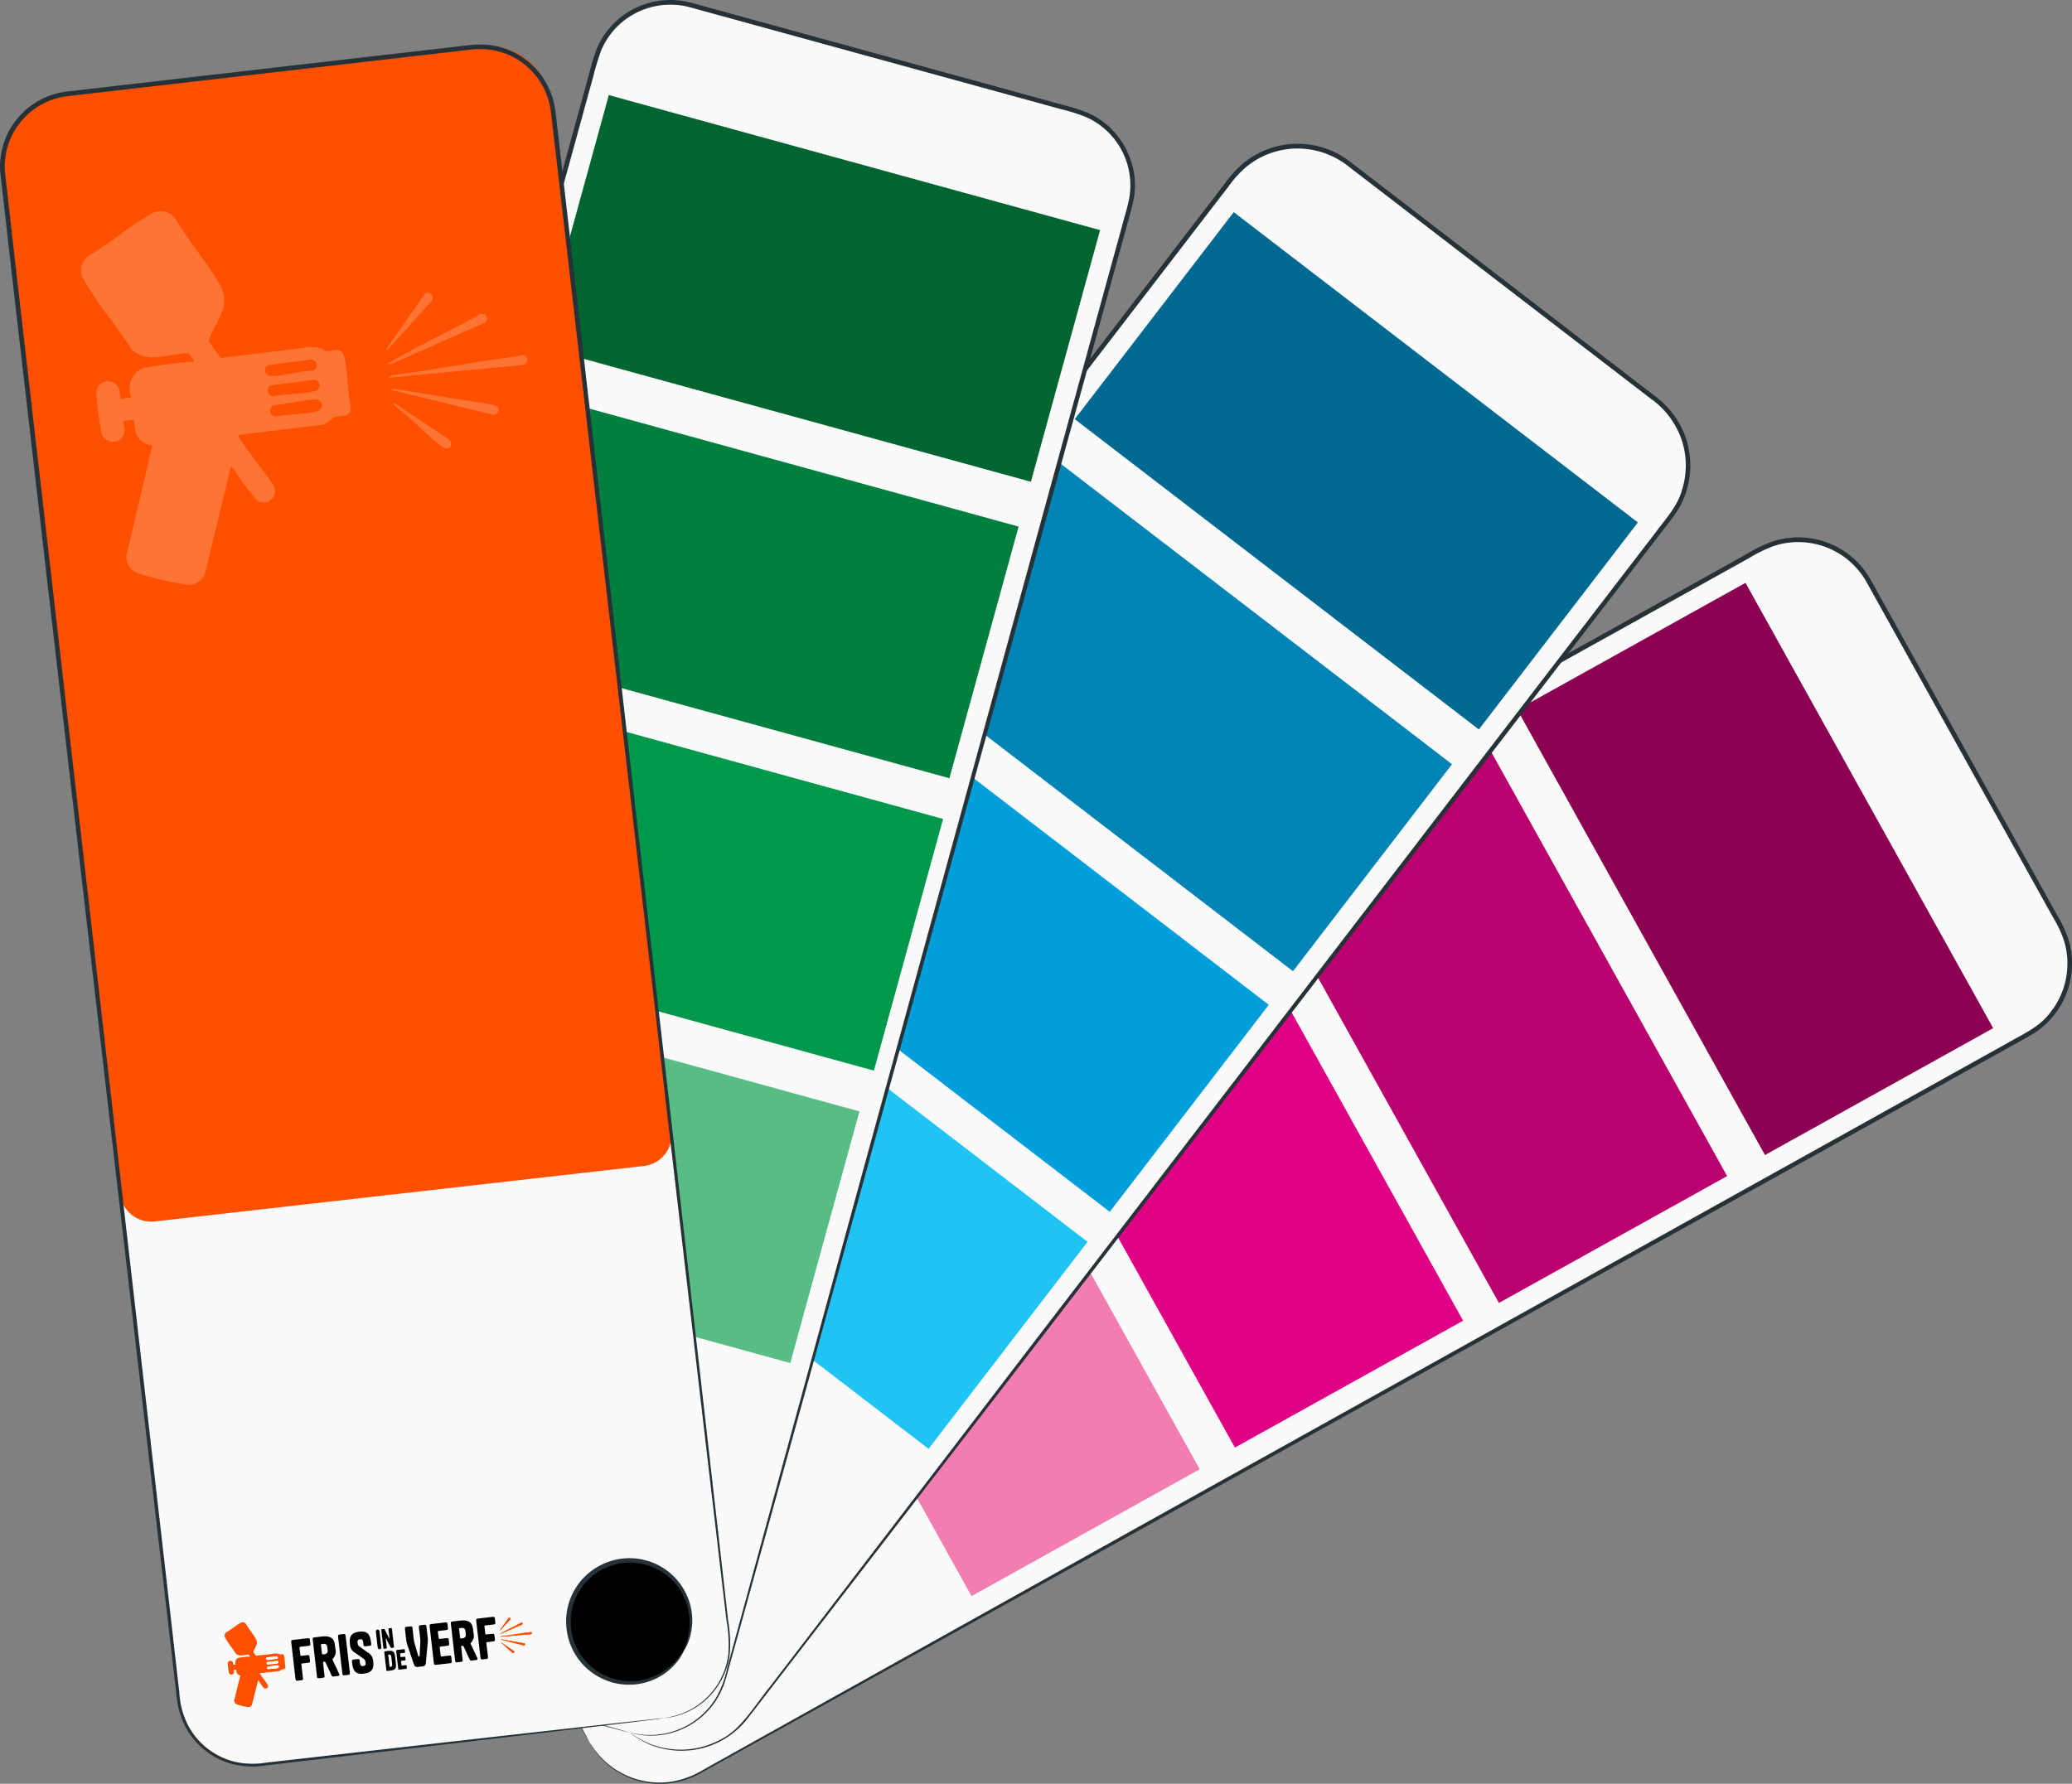
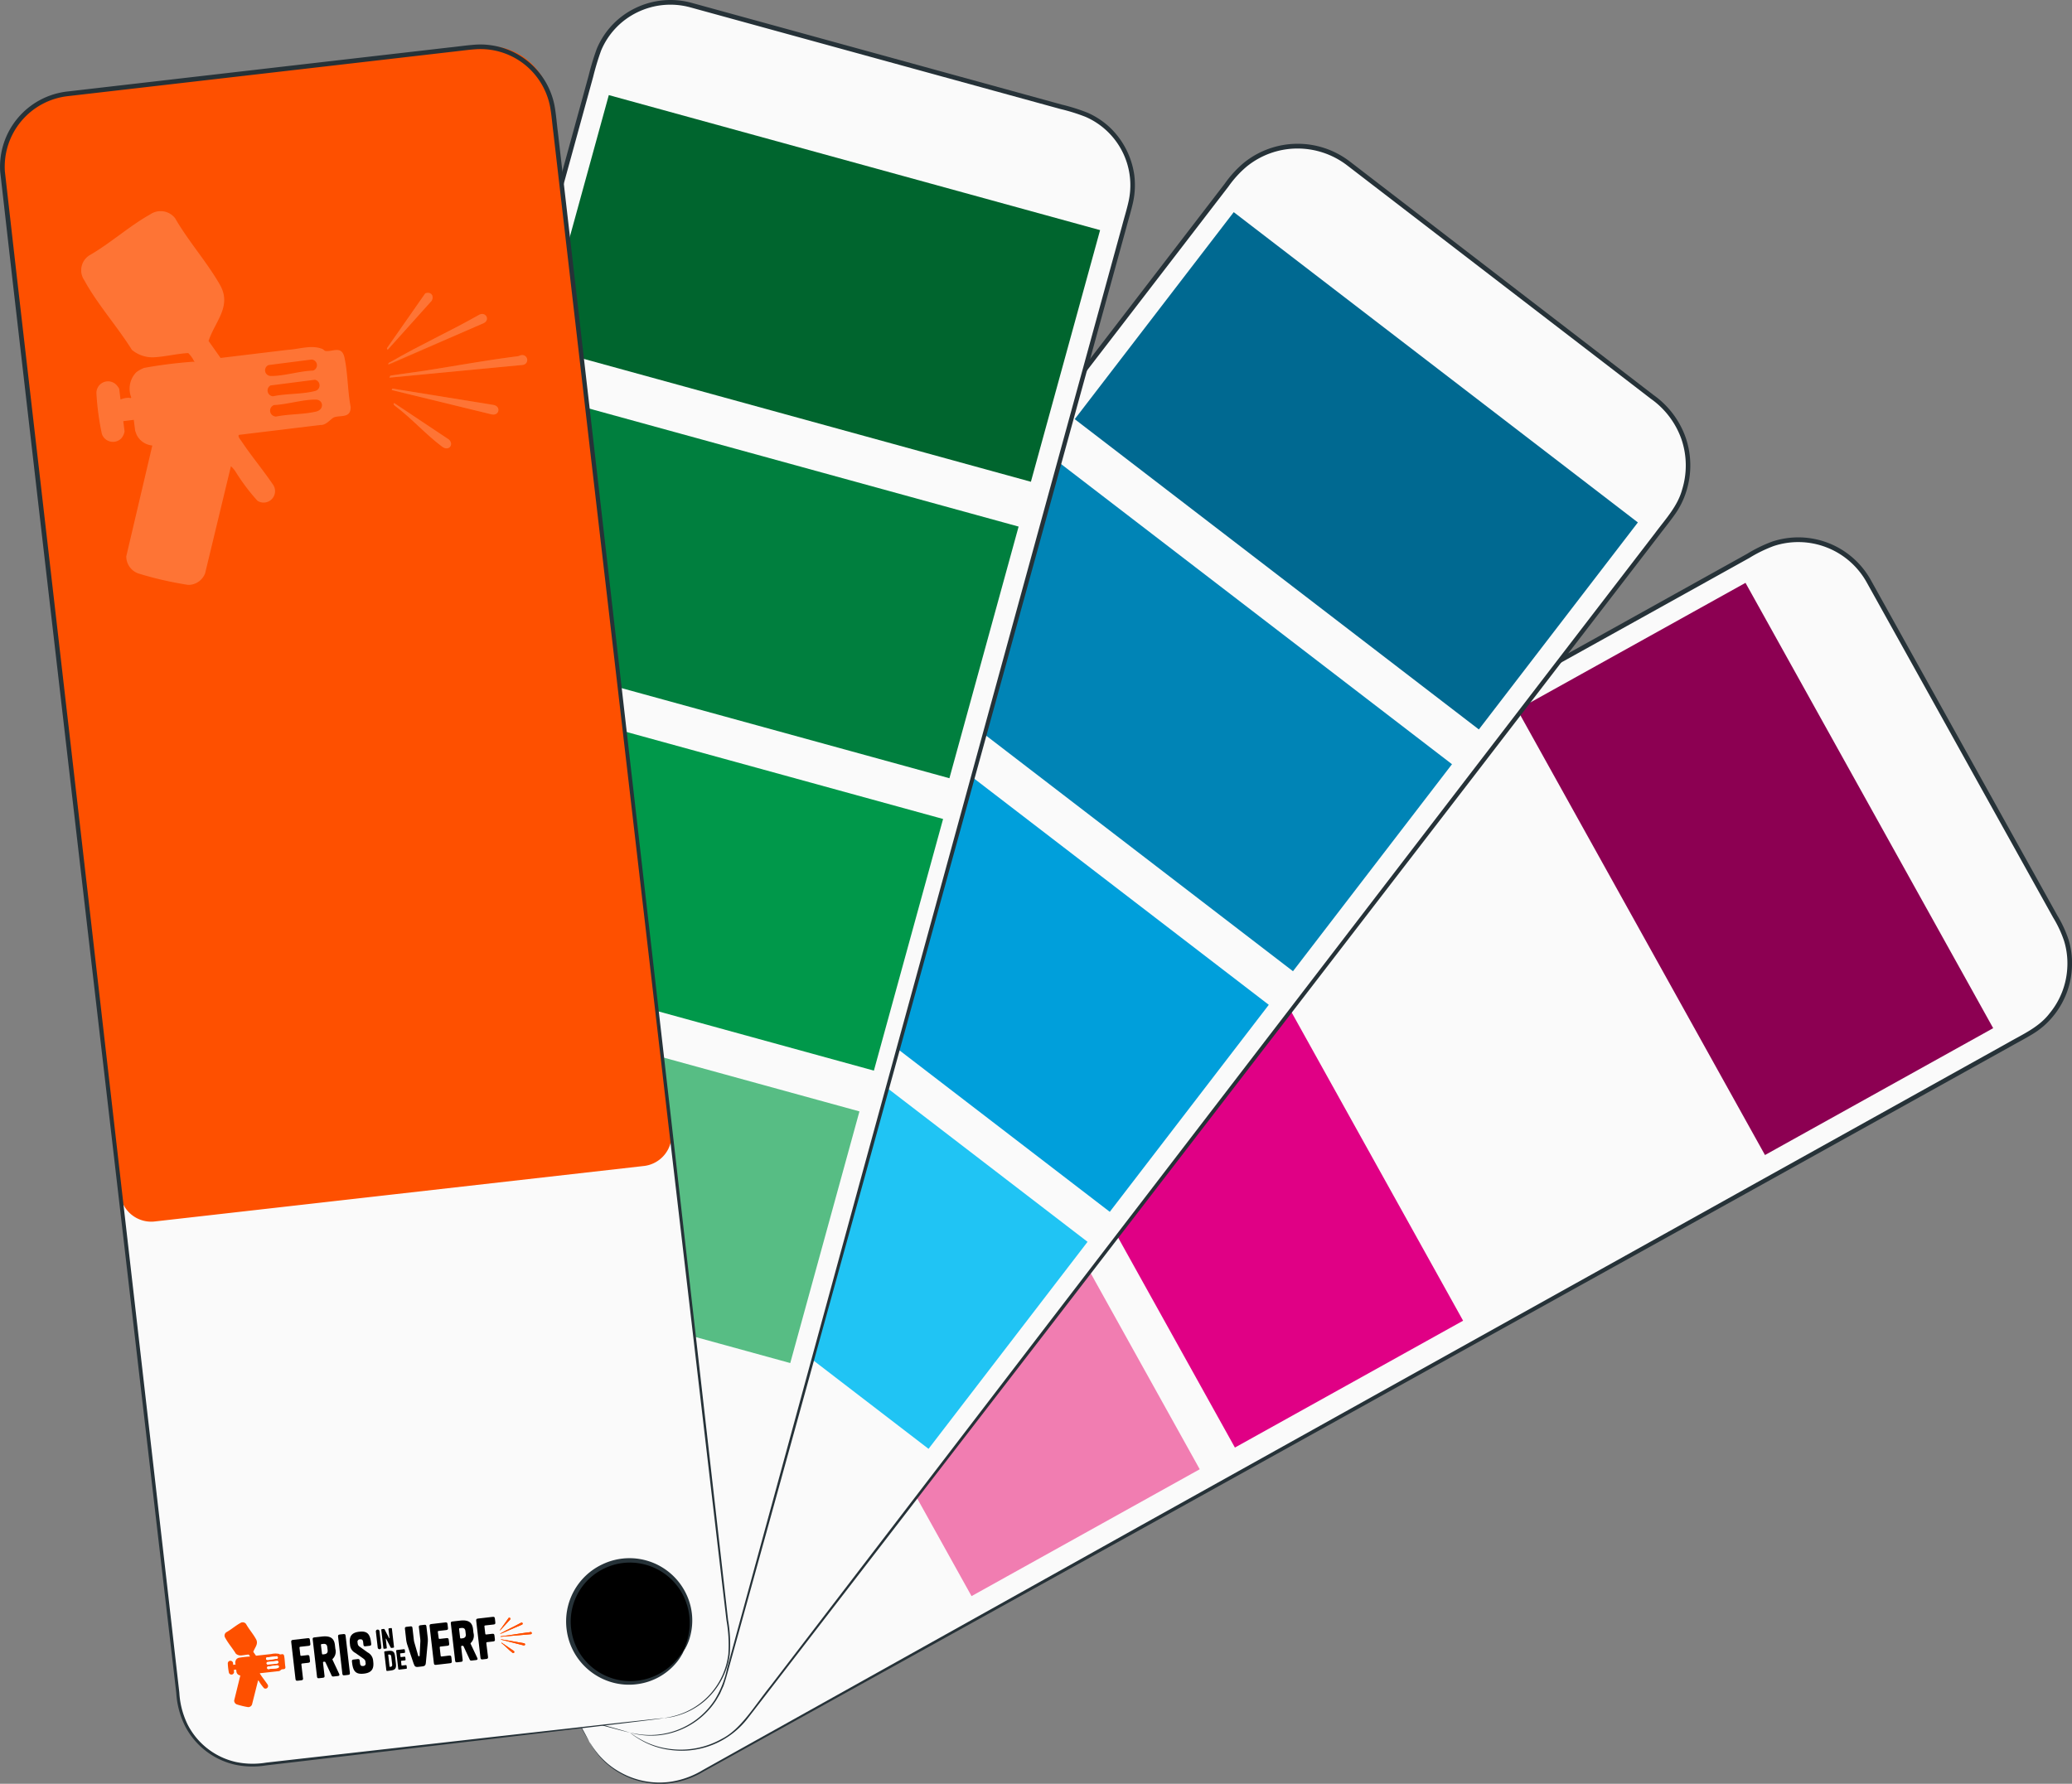
<svg xmlns="http://www.w3.org/2000/svg" id="Group_11" data-name="Group 11" width="229.704" height="197.798" viewBox="0 0 229.704 197.798">
  <rect x="0" y="0" width="229.704" height="197.798" fill="#808080" stroke="none" />
  <defs>
    <clipPath id="clip-path">
      <rect id="Rectangle_17" data-name="Rectangle 17" width="229.704" height="197.798" fill="none" />
    </clipPath>
    <clipPath id="clip-path-3">
      <rect id="Rectangle_14" data-name="Rectangle 14" width="33.883" height="9.417" transform="translate(24.734 180.14) rotate(-6.579)" fill="none" />
    </clipPath>
    <clipPath id="clip-path-5">
      <rect id="Rectangle_15" data-name="Rectangle 15" width="49.445" height="41.432" transform="translate(9.007 23.42)" fill="none" />
    </clipPath>
  </defs>
  <g id="Group_10" data-name="Group 10" clip-path="url(#clip-path)">
    <g id="Group_2" data-name="Group 2">
      <g id="Group_1" data-name="Group 1" clip-path="url(#clip-path)">
        <path id="Path_1" data-name="Path 1" d="M65.333,193.141,44.17,155.083a8.942,8.942,0,0,1,3.469-12.161L195.007,60.974a8.942,8.942,0,0,1,12.161,3.469L228.331,102.5a8.942,8.942,0,0,1-3.469,12.161L77.494,196.61a8.942,8.942,0,0,1-12.161-3.469" fill="#fafafa" />
        <path id="Path_2" data-name="Path 2" d="M65.333,193.141s.063.085.177.258a7.534,7.534,0,0,0,.528.76,8.607,8.607,0,0,0,2.718,2.355,8.861,8.861,0,0,0,5.672,1.045,9.641,9.641,0,0,0,3.491-1.288l3.754-2.1,44.959-25.1,66.712-37.161L212.63,121.18l9.961-5.544c1.668-.957,3.453-1.737,4.615-3.254a8.653,8.653,0,0,0,1.982-5.2,8.488,8.488,0,0,0-.353-2.818,12.757,12.757,0,0,0-1.22-2.618l-2.887-5.191-5.845-10.506Q213,75.458,206.946,64.58a8.678,8.678,0,0,0-10.311-4.032,15.268,15.268,0,0,0-2.706,1.323l-2.671,1.485-5.314,2.955L165.09,77.9,125.665,99.808,58.894,136.875q-3.566,1.976-6.957,3.858l-3.347,1.855a10.565,10.565,0,0,0-2.98,2.116,8.805,8.805,0,0,0-1.645,9.621c.46.99,1.051,1.941,1.556,2.888l10.726,19.38,6.76,12.257c.764,1.4,1.348,2.466,1.747,3.194s.579,1.1.579,1.1-.22-.359-.626-1.071L62.915,188.9l-6.845-12.21-10.8-19.336c-.514-.956-1.091-1.872-1.577-2.906a9.116,9.116,0,0,1,1.679-9.973,10.92,10.92,0,0,1,3.055-2.185l3.343-1.864,6.948-3.874,66.717-37.164,39.41-21.933,20.85-11.6,5.313-2.956,2.671-1.485a15.807,15.807,0,0,1,2.795-1.363,9.2,9.2,0,0,1,10.93,4.273l11.935,21.466q2.943,5.293,5.841,10.508l2.886,5.191a13.34,13.34,0,0,1,1.262,2.721,8.961,8.961,0,0,1,.372,2.985,9.155,9.155,0,0,1-2.1,5.507,8.746,8.746,0,0,1-2.239,1.946c-.842.517-1.683.949-2.522,1.426l-9.964,5.537-19.294,10.719L126.811,169.4l-45.039,24.95-3.766,2.081a9.79,9.79,0,0,1-3.556,1.284,8.934,8.934,0,0,1-5.745-1.107A8.507,8.507,0,0,1,66,194.191a6.482,6.482,0,0,1-.508-.778c-.106-.179-.154-.272-.154-.272" fill="#263238" />
        <rect id="Rectangle_1" data-name="Rectangle 1" width="28.946" height="56.499" transform="matrix(0.874, -0.486, 0.486, 0.874, 168.209, 78.697)" fill="#8c0052" />
-         <rect id="Rectangle_2" data-name="Rectangle 2" width="28.946" height="56.498" transform="matrix(0.874, -0.486, 0.486, 0.874, 138.714, 95.099)" fill="#ba006f" />
        <rect id="Rectangle_3" data-name="Rectangle 3" width="28.946" height="56.498" transform="translate(109.446 111.137) rotate(-29.077)" fill="#e00085" />
        <rect id="Rectangle_4" data-name="Rectangle 4" width="28.946" height="56.498" transform="translate(80.248 127.61) rotate(-29.077)" fill="#f17db1" />
        <path id="Path_3" data-name="Path 3" d="M69.884,192.165,35.825,165.986a9.237,9.237,0,0,1-1.694-12.952L136.532,19.81a9.237,9.237,0,0,1,12.952-1.694l34.059,26.179a9.236,9.236,0,0,1,1.694,12.952L82.836,190.471a9.237,9.237,0,0,1-12.952,1.694" fill="#fafafa" />
        <path id="Path_4" data-name="Path 4" d="M69.884,192.165s.092.053.265.167a7.649,7.649,0,0,0,.783.489,8.757,8.757,0,0,0,3.416,1.123,9.27,9.27,0,0,0,5.663-1.122c2.122-1.076,3.511-3.512,5.4-5.867,7.391-9.649,18.077-23.6,31.279-40.83l46.444-60.516,13.43-17.486Q180,63.654,183.5,59.092c1.146-1.542,2.482-2.96,2.98-4.8a9.029,9.029,0,0,0-.069-5.576,9.24,9.24,0,0,0-3.4-4.5L178.311,40.6l-9.523-7.318L149.335,18.329a9.042,9.042,0,0,0-5.608-1.859,8.946,8.946,0,0,0-5.519,2,11.741,11.741,0,0,0-2.018,2.21q-.932,1.212-1.861,2.42l-3.7,4.816L116.1,46.811C106.573,59.2,97.384,71.143,88.631,82.524L42.094,142.976l-4.85,6.295L34.911,152.3a11.349,11.349,0,0,0-1.921,3.11A9.053,9.053,0,0,0,34.956,165a26.077,26.077,0,0,0,2.522,2.074l17.516,13.519,11.057,8.56,2.867,2.237c.644.506.966.776.966.776s-.344-.242-1-.734l-2.9-2.2L54.87,180.753,37.3,167.3a26.045,26.045,0,0,1-2.561-2.1,9.311,9.311,0,0,1-1.917-2.851,9.4,9.4,0,0,1-.142-7.068,11.671,11.671,0,0,1,1.96-3.2l2.326-3.034,4.835-6.306L88.25,82.232,115.695,46.5l14.522-18.9,3.7-4.816,1.86-2.421a12.281,12.281,0,0,1,2.1-2.3,9.5,9.5,0,0,1,11.772-.152L169.1,32.87l9.521,7.32,4.7,3.617a9.753,9.753,0,0,1,3.567,4.746,9.527,9.527,0,0,1,.07,5.891,8.963,8.963,0,0,1-1.316,2.652c-.569.8-1.168,1.536-1.748,2.3l-6.943,9.026L163.515,85.9l-46.533,60.447L85.571,187.078l-2.628,3.4a9.258,9.258,0,0,1-8.608,3.57,8.646,8.646,0,0,1-3.429-1.18,8.031,8.031,0,0,1-1.022-.7" fill="#263238" />
        <rect id="Rectangle_5" data-name="Rectangle 5" width="28.946" height="56.498" transform="matrix(0.609, -0.793, 0.793, 0.609, 119.145, 46.478)" fill="#006991" />
        <rect id="Rectangle_6" data-name="Rectangle 6" width="28.946" height="56.499" transform="matrix(0.609, -0.793, 0.793, 0.609, 98.538, 73.287)" fill="#0084b6" />
        <rect id="Rectangle_7" data-name="Rectangle 7" width="28.946" height="56.499" transform="matrix(0.609, -0.793, 0.793, 0.609, 78.228, 99.967)" fill="#009fdb" />
        <rect id="Rectangle_8" data-name="Rectangle 8" width="28.946" height="56.498" transform="matrix(0.609, -0.793, 0.793, 0.609, 58.136, 126.249)" fill="#20c4f4" />
        <path id="Path_5" data-name="Path 5" d="M69.836,192.125,27.158,180.4a8.584,8.584,0,0,1-6-10.553L66.027,6.563a8.585,8.585,0,0,1,10.553-6l42.678,11.729a8.584,8.584,0,0,1,6,10.553L80.389,186.122a8.585,8.585,0,0,1-10.553,6" fill="#fafafa" />
        <path id="Path_6" data-name="Path 6" d="M69.836,192.125c.005-.025.409.11,1.222.206a8.57,8.57,0,0,0,8.174-3.831,10.605,10.605,0,0,0,1.367-3.478q.531-1.953,1.13-4.157L95.31,131.132c5.754-21,12.6-45.989,20.208-73.742l5.848-21.312,3.021-11.008c.242-.922.538-1.863.737-2.777a8.268,8.268,0,0,0-2.4-7.762,8.264,8.264,0,0,0-2.366-1.569,20.648,20.648,0,0,0-2.781-.87l-5.735-1.575L100.236,7.329,76.522.814a8.378,8.378,0,0,0-5.864.55,8.234,8.234,0,0,0-4.021,4.251,28.868,28.868,0,0,0-.878,2.905l-.812,2.951q-.809,2.945-1.613,5.87Q60.116,29.038,57,40.375L45.018,83.916,24.7,157.635l-2.12,7.678-1.019,3.693a9.79,9.79,0,0,0-.528,3.614,8.489,8.489,0,0,0,3.106,6.056c1.752,1.507,4.069,1.786,6.123,2.423l21.373,5.919,13.5,3.761,3.508.991c.789.226,1.19.355,1.19.355s-.41-.094-1.205-.3l-3.521-.941-13.528-3.667-21.4-5.835L27,180.5a8.609,8.609,0,0,1-3.06-1.586,8.808,8.808,0,0,1-3.24-6.278,10.147,10.147,0,0,1,.529-3.724q.5-1.824,1.011-3.7l2.1-7.683L44.555,83.789c3.809-13.878,7.807-28.447,11.953-43.55q3.11-11.326,6.326-23.035.8-2.925,1.613-5.871l.81-2.951a29.32,29.32,0,0,1,.9-2.967A8.757,8.757,0,0,1,70.43.9,8.9,8.9,0,0,1,76.66.311l23.713,6.518,11.607,3.192,5.734,1.577a20.953,20.953,0,0,1,2.852.9,8.775,8.775,0,0,1,2.511,1.668,9.025,9.025,0,0,1,2.673,5.265,8.925,8.925,0,0,1-.132,2.971c-.213.972-.5,1.871-.745,2.806q-1.529,5.557-3.028,11-3,10.893-5.864,21.308L95.665,131.23,81.924,180.919q-.611,2.2-1.153,4.151c-.175.65-.353,1.279-.567,1.881q-.2.435-.384.855c-.157.264-.3.531-.458.779a8.613,8.613,0,0,1-4.69,3.5,8.386,8.386,0,0,1-3.62.295,6.259,6.259,0,0,1-.913-.178c-.2-.05-.3-.081-.3-.081" fill="#263238" />
        <rect id="Rectangle_9" data-name="Rectangle 9" width="28.946" height="56.499" transform="matrix(0.265, -0.964, 0.964, 0.265, 59.822, 38.449)" fill="#00652e" />
        <rect id="Rectangle_10" data-name="Rectangle 10" width="28.946" height="56.499" transform="matrix(0.265, -0.964, 0.964, 0.265, 50.788, 71.322)" fill="#007f3e" />
        <rect id="Rectangle_11" data-name="Rectangle 11" width="28.946" height="56.498" transform="matrix(0.265, -0.964, 0.964, 0.265, 42.417, 103.745)" fill="#00984a" />
        <rect id="Rectangle_12" data-name="Rectangle 12" width="28.946" height="56.498" transform="matrix(0.265, -0.964, 0.964, 0.265, 33.144, 136.171)" fill="#57bd84" />
        <path id="Path_7" data-name="Path 7" d="M73.414,190.539,29.1,195.65a8.41,8.41,0,0,1-9.319-7.391L.337,19.693a8.412,8.412,0,0,1,7.392-9.319L52.044,5.263a8.41,8.41,0,0,1,9.319,7.392L80.806,181.22a8.411,8.411,0,0,1-7.392,9.319" fill="#fafafa" />
        <path id="Path_8" data-name="Path 8" d="M61.3,12.174c-.519-4.937-4.518-7.8-8.708-6.907L7.423,10.476A8.108,8.108,0,0,0,.3,19.459L13.325,132.4a3.463,3.463,0,0,0,3.83,3.044l54.227-6.152a3.461,3.461,0,0,0,3.049-3.839Z" fill="#fe5000" />
        <path id="Path_9" data-name="Path 9" d="M75.791,183.054a6.8,6.8,0,1,1-2.741-9.215,6.8,6.8,0,0,1,2.741,9.215" />
        <path id="Path_10" data-name="Path 10" d="M75.791,183.054c-.052-.024.26-.548.5-1.586a6.778,6.778,0,0,0-.461-4.369,6.626,6.626,0,0,0-5.054-3.762,6.493,6.493,0,0,0-3.76.571,6.525,6.525,0,0,0-3.683,6.8,6.492,6.492,0,0,0,1.578,3.462,6.627,6.627,0,0,0,5.913,2.176,6.777,6.777,0,0,0,3.91-2c.735-.773,1-1.32,1.052-1.29a1.343,1.343,0,0,1-.181.4,5.319,5.319,0,0,1-.721,1.029,6.768,6.768,0,0,1-4,2.228,6.882,6.882,0,0,1-3.215-.217,7,7,0,0,1-3.114-2,6.933,6.933,0,0,1-1.724-3.711,6.993,6.993,0,0,1,3.97-7.332,6.969,6.969,0,0,1,9.368,3.5,6.768,6.768,0,0,1,.322,4.57,5.358,5.358,0,0,1-.467,1.167c-.139.251-.219.378-.235.369" fill="#263238" />
        <path id="Path_11" data-name="Path 11" d="M73.683,190.508c0-.027.422-.047,1.211-.271a8.079,8.079,0,0,0,5.849-6.813,15.3,15.3,0,0,0-.206-3.751q-.237-2.013-.506-4.284c-1.417-12.12-3.466-29.64-6-51.287C71.519,102.444,68.525,76.66,65.2,48.03Q63.96,37.293,62.657,26.042q-.65-5.62-1.313-11.357c-.123-.946-.194-1.937-.36-2.852a7.927,7.927,0,0,0-1.007-2.611,7.844,7.844,0,0,0-7.184-3.765c-.953.064-1.951.213-2.928.315l-5.917.684L31.971,7.839,7.5,10.663A7.877,7.877,0,0,0,.541,19.014q.694,6.115,1.38,12.147,1.391,12.072,2.738,23.77c1.792,15.584,3.52,30.616,5.167,44.935,3.282,28.639,6.238,54.429,8.721,76.091q.464,4.061.9,7.926l.435,3.813a9.159,9.159,0,0,0,.92,3.531,7.971,7.971,0,0,0,5.361,4.156,9.033,9.033,0,0,0,3.342.068l3.282-.373,22.072-2.5,13.951-1.56,3.629-.393c.819-.086,1.239-.116,1.239-.116s-.417.066-1.233.169l-3.623.444-13.94,1.657-22.062,2.589-3.281.384a9.356,9.356,0,0,1-3.443-.064,8.293,8.293,0,0,1-5.589-4.309,9.491,9.491,0,0,1-.964-3.643l-.444-3.812q-.45-3.862-.923-7.924c-2.514-21.658-5.508-47.444-8.831-76.078-1.657-14.318-3.4-29.349-5.2-44.932Q2.8,43.3,1.406,31.221.719,25.177.022,19.049a8.4,8.4,0,0,1,7.42-8.9L31.911,7.324l11.978-1.38,5.918-.681c.989-.1,1.945-.248,2.956-.316a8.379,8.379,0,0,1,8.718,6.792c.177.988.239,1.926.364,2.888q.66,5.736,1.306,11.358,1.293,11.241,2.528,21.99C68.96,76.609,71.916,102.4,74.4,124.06c2.463,21.655,4.456,39.181,5.835,51.305q.255,2.272.482,4.288a15.364,15.364,0,0,1,.182,3.791,8.252,8.252,0,0,1-2.768,5.155,8.11,8.11,0,0,1-3.221,1.689,5.852,5.852,0,0,1-.914.182c-.206.03-.311.038-.311.038" fill="#263238" />
      </g>
    </g>
    <g id="Group_4" data-name="Group 4">
      <g id="Group_3" data-name="Group 3" clip-path="url(#clip-path-3)">
        <path id="Path_12" data-name="Path 12" d="M27.695,183.684c.006,0,.014.019.026.014a.715.715,0,0,0-.154-.23c-.282.012-.578.086-.857.1a.805.805,0,0,1-.56-.193c-.351-.577-.866-1.172-1.178-1.761a.445.445,0,0,1,.117-.618l.014-.009c.522-.288,1.025-.735,1.541-1.015a.461.461,0,0,1,.629.1c.319.571.8,1.121,1.108,1.686.3.543-.131.914-.3,1.409l.3.43,1.694-.188a2.027,2.027,0,0,1,.866-.013c.03.012.053.047.08.052.177.031.412-.146.478.173.08.391.07.843.143,1.24,0,.3-.271.2-.427.262-.07.03-.2.2-.334.186l-2.057.228c-.036.039.035.116.059.153.248.382.542.739.794,1.119a.288.288,0,0,1-.4.392,5.065,5.065,0,0,1-.542-.735.634.634,0,0,0-.12-.143l-.676,2.684a.449.449,0,0,1-.43.29,8.757,8.757,0,0,1-1.248-.3.453.453,0,0,1-.3-.434l.683-2.78a.488.488,0,0,1-.391-.273c-.006-.013-.036-.1-.037-.1l-.031-.273-.265.031.03.256a.346.346,0,0,1-.091.183.294.294,0,0,1-.416-.014.31.31,0,0,1-.065-.111,6.666,6.666,0,0,1-.124-1.016.291.291,0,0,1,.517-.2.444.444,0,0,1,.055.081l.032.272a.513.513,0,0,1,.2-.04c.029,0,.052.022.065-.008a.6.6,0,0,1,.131-.632.825.825,0,0,1,.2-.11,11.458,11.458,0,0,1,1.239-.143m1.89.1a.143.143,0,0,0,.047.277c.318.012.742-.121,1.072-.124a.143.143,0,0,0-.032-.279Zm.042.514a.148.148,0,0,0,.064.275c.324-.068.742-.042,1.055-.122a.144.144,0,0,0,0-.283Zm.091.492a.149.149,0,0,0,.048.291c.316-.061.7-.044,1.006-.116.207-.049.183-.293,0-.3-.313-.012-.728.114-1.052.124" fill="#fe5000" />
        <path id="Path_13" data-name="Path 13" d="M29.718,184.794c.323-.01.739-.135,1.052-.124.185.007.209.252,0,.3-.307.072-.69.055-1.006.116a.148.148,0,0,1-.153-.144.149.149,0,0,1,.1-.147" fill="#fff" />
        <path id="Path_14" data-name="Path 14" d="M29.627,184.3l1.119-.132a.144.144,0,0,1,0,.283c-.311.081-.73.055-1.054.121a.147.147,0,0,1-.063-.272" fill="#fff" />
        <path id="Path_15" data-name="Path 15" d="M29.585,183.788l1.085-.128a.143.143,0,0,1,.033.279c-.33,0-.754.137-1.073.124a.143.143,0,0,1-.045-.275" fill="#fff" />
        <path id="Path_16" data-name="Path 16" d="M56.4,179.389l-.978,1.37.016.043,1.123-1.226c.071-.127-.022-.238-.161-.187" fill="#fe5000" />
        <path id="Path_17" data-name="Path 17" d="M55.458,181.168l.082-.017,2.333-1c.162-.087.038-.3-.126-.2-.724.4-1.5.744-2.218,1.152-.027.016-.087.031-.071.071" fill="#fe5000" />
        <path id="Path_18" data-name="Path 18" d="M55.48,181.5l3.357-.286a.124.124,0,1,0-.019-.248h-.011c-.031,0-.061.023-.1.027-.755.087-1.506.217-2.255.327-.317.047-.637.082-.954.129Z" fill="#fe5000" />
        <path id="Path_19" data-name="Path 19" d="M55.532,181.812l2.517.64c.194.035.229-.207.04-.239l-2.536-.437Z" fill="#fe5000" />
        <path id="Path_20" data-name="Path 20" d="M55.6,182.14c-.037.029,0,.047.017.072.407.308.771.731,1.173,1.037.174.132.311-.057.173-.18Z" fill="#fe5000" />
        <path id="Path_21" data-name="Path 21" d="M55.48,181.5l.022-.05c.317-.047.637-.082.954-.129.75-.111,1.5-.239,2.255-.327.034,0,.064-.025.1-.027a.125.125,0,0,1,.144.1.126.126,0,0,1-.1.144h-.011Z" fill="#fe5000" />
        <path id="Path_22" data-name="Path 22" d="M55.458,181.168c-.016-.04.043-.054.071-.071.719-.408,1.494-.75,2.218-1.152.164-.093.289.117.126.2l-2.333,1Z" fill="#fe5000" />
        <path id="Path_23" data-name="Path 23" d="M55.532,181.812l.021-.036,2.536.436c.189.032.156.275-.039.239Z" fill="#fe5000" />
        <path id="Path_24" data-name="Path 24" d="M56.4,179.389c.138-.051.232.06.161.188L55.441,180.8l-.016-.042Z" fill="#fe5000" />
        <path id="Path_25" data-name="Path 25" d="M55.6,182.14l1.363.929c.138.124,0,.313-.173.181-.4-.306-.766-.729-1.173-1.037-.021-.026-.054-.044-.017-.073" fill="#fe5000" />
        <path id="Path_26" data-name="Path 26" d="M33.593,186.074c.02.175-.023.229-.2.249l-.387.045c-.175.02-.228-.023-.249-.2l-.47-4.078c-.02-.175.023-.228.2-.249l1.622-.187c.175-.02.229.023.249.2l.046.4c.02.175-.023.229-.2.249l-.9.1c-.085.01-.106.037-.1.121l.09.784c.009.079.037.106.121.1l.652-.075c.175-.02.229.023.249.2l.046.4c.02.175-.023.229-.185.247l-.664.077c-.084.01-.106.037-.1.121l.173,1.5Z" />
        <path id="Path_27" data-name="Path 27" d="M36.093,184.354c-.04-.081-.067-.1-.157-.092l-.024,0c-.085.01-.106.037-.1.122l.163,1.411c.02.175-.023.229-.2.249l-.386.045c-.175.02-.229-.023-.249-.2l-.47-4.077c-.021-.175.023-.229.2-.249l.8-.092c.917-.106,1.37.16,1.459.932l.05.434a1.129,1.129,0,0,1-.289,1.1c-.033.028-.038.041-.034.071a.344.344,0,0,0,.027.076l.712,1.513c.073.151.021.23-.136.248l-.44.051c-.169.019-.208,0-.273-.14Zm-.4-1.005c.01.085.037.106.121.1l.127-.014c.284-.033.414-.177.38-.466l-.038-.332c-.033-.283-.179-.383-.474-.349l-.127.015c-.085.01-.106.037-.1.121Z" />
        <path id="Path_28" data-name="Path 28" d="M38.786,185.475c.02.175-.023.229-.2.249l-.386.044c-.175.021-.229-.023-.249-.2l-.471-4.078c-.02-.175.023-.228.2-.249l.386-.044c.175-.02.229.023.249.2Z" />
        <path id="Path_29" data-name="Path 29" d="M40.759,183.231a1.132,1.132,0,0,1,.608.926l.012.109c.088.76-.153,1.215-1.027,1.316s-1.205-.221-1.317-1.193l-.015-.122c-.02-.175.023-.228.2-.249l.41-.047c.175-.02.229.023.249.2l.031.265c.028.241.136.327.346.3a.267.267,0,0,0,.272-.343l-.013-.114c-.019-.169-.065-.25-.311-.423l-.8-.562a1.091,1.091,0,0,1-.6-.908l-.015-.133c-.088-.76.153-1.216,1.028-1.317s1.2.222,1.317,1.193l.014.121c.02.175-.023.229-.2.249l-.41.047c-.175.02-.229-.023-.249-.2l-.03-.265c-.028-.242-.137-.327-.347-.3a.267.267,0,0,0-.272.343l.012.1a.476.476,0,0,0,.253.392Z" />
        <path id="Path_30" data-name="Path 30" d="M41.847,180.7h0a.2.2,0,0,1,.223.177l.205,1.775a.2.2,0,0,1-.4.046l-.205-1.775a.2.2,0,0,1,.177-.223" />
        <path id="Path_31" data-name="Path 31" d="M43.07,180.67c-.01-.084.012-.11.1-.12l.161-.018c.084-.01.11.012.119.1l.226,1.96c.01.084-.012.11-.094.12l-.134.015a.124.124,0,0,1-.157-.081l-.474-.918c-.011-.019-.02-.024-.032-.022s-.019.008-.016.034l.109.945c.01.085-.012.111-.1.12l-.16.018c-.084.01-.109-.01-.119-.094l-.226-1.962c-.01-.084.012-.11.094-.12l.131-.015c.084-.009.114,0,.148.06l.482.94c.011.019.02.024.032.023s.022-.008.019-.035Z" />
        <path id="Path_32" data-name="Path 32" d="M43.8,183.685l.09.783c.057.493-.033.709-.59.773l-.354.041c-.084.009-.11-.011-.119-.1l-.226-1.961c-.01-.084.012-.11.094-.119l.354-.041c.557-.064.694.126.751.619m-.759-.154.145,1.259c0,.037.018.05.058.046l.032,0c.163-.019.227-.1.2-.291l-.1-.835c-.021-.189-.1-.256-.265-.237l-.032,0c-.04,0-.051.017-.046.058" />
        <path id="Path_33" data-name="Path 33" d="M44.4,183.7c0,.038.018.051.058.046l.36-.041c.084-.01.11.01.119.1l.023.191c.009.084-.011.11-.09.119l-.365.042c-.041.005-.051.017-.046.058l.048.423c0,.038.018.051.059.047l.394-.046c.084-.01.11.011.12.1l.022.192c.009.084-.012.11-.095.119l-.739.085c-.085.01-.11-.01-.12-.094l-.226-1.961c-.01-.084.012-.11.1-.12l.739-.085c.084-.009.11.011.12.1l.022.191c.01.084-.012.11-.1.12l-.4.046c-.04,0-.05.017-.046.058Z" />
        <path id="Path_34" data-name="Path 34" d="M45.867,184.5l-.69-2.047a3.223,3.223,0,0,1-.163-.764l-.12-1.05c-.02-.175.023-.228.2-.249l.387-.044c.175-.02.229.023.249.2l.148,1.292a2.1,2.1,0,0,0,.048.251l.429,1.491c.02.072.04.087.095.081s.071-.026.074-.1l.077-1.549a1.821,1.821,0,0,0-.01-.256l-.15-1.292c-.021-.175.024-.229.2-.249l.385-.044c.176-.02.229.023.25.2l.121,1.05a3,3,0,0,1,.016.78l-.2,2.151c-.03.321-.107.4-.457.437l-.336.039c-.349.041-.441-.016-.544-.322" />
        <path id="Path_35" data-name="Path 35" d="M48.63,181.631c.009.078.037.106.121.1l.748-.086c.175-.021.229.023.249.2l.046.4c.02.175-.023.229-.185.248l-.76.087c-.085.01-.106.037-.1.121l.1.881c.009.078.037.106.121.1l.821-.1c.175-.02.228.023.249.2l.045.4c.021.175-.023.229-.2.249l-1.538.178c-.175.02-.229-.023-.249-.2l-.47-4.077c-.021-.175.023-.229.2-.249l1.538-.178c.175-.02.229.023.249.2l.046.4c.02.175-.023.229-.2.249l-.821.094c-.084.01-.106.037-.1.121Z" />
        <path id="Path_36" data-name="Path 36" d="M51.407,182.588c-.04-.081-.067-.1-.157-.092l-.025,0c-.084.01-.106.037-.1.122l.163,1.411c.02.175-.023.229-.2.249l-.386.045c-.175.02-.228-.023-.249-.2l-.47-4.077c-.02-.175.023-.229.2-.249l.8-.092c.917-.106,1.369.16,1.458.932l.05.434a1.128,1.128,0,0,1-.288,1.1c-.033.028-.038.041-.035.071a.344.344,0,0,0,.027.076l.713,1.513c.072.151.02.23-.137.248l-.44.051c-.169.019-.208,0-.273-.14Zm-.4-1.005c.01.085.037.106.121.1l.127-.014c.284-.033.414-.177.38-.466l-.038-.332c-.033-.283-.179-.383-.474-.349l-.127.015c-.085.01-.106.037-.1.121Z" />
        <path id="Path_37" data-name="Path 37" d="M54.1,183.708c.02.175-.023.229-.2.249l-.387.045c-.175.02-.228-.023-.249-.2l-.47-4.078c-.02-.175.023-.228.2-.249l1.623-.187c.175-.02.228.023.249.2l.045.4c.021.175-.023.229-.2.249l-.905.1c-.084.01-.106.037-.1.121l.091.784c.009.079.036.106.121.1l.651-.075c.175-.02.229.023.249.2l.046.4c.02.175-.023.229-.185.247l-.664.077c-.084.01-.106.037-.1.121Z" />
      </g>
    </g>
    <g id="Group_9" data-name="Group 9">
      <g id="Group_8" data-name="Group 8" clip-path="url(#clip-path)">
        <g id="Group_7" data-name="Group 7" opacity="0.21">
          <g id="Group_6" data-name="Group 6">
            <g id="Group_5" data-name="Group 5" clip-path="url(#clip-path-5)">
              <path id="Path_38" data-name="Path 38" d="M21.443,40.1c.027,0,.062.082.118.06a3.114,3.114,0,0,0-.693-1.01c-1.242.063-2.543.4-3.773.466a3.557,3.557,0,0,1-2.476-.824c-1.57-2.527-3.866-5.118-5.268-7.707A1.957,1.957,0,0,1,9.9,28.321c2.283-1.3,4.478-3.288,6.741-4.541a2.032,2.032,0,0,1,2.777.425c1.432,2.5,3.562,4.9,4.966,7.379,1.35,2.382-.539,4.036-1.263,6.223l1.332,1.884,7.455-.9c1.267-.068,2.6-.582,3.82-.1.128.052.231.2.35.224.779.131,1.809-.662,2.113.744.372,1.717.345,3.711.683,5.458.025,1.329-1.184.88-1.868,1.174-.309.133-.859.884-1.464.831l-9.058,1.1c-.154.17.16.507.269.672,1.109,1.673,2.423,3.229,3.548,4.894a1.27,1.27,0,0,1-1.751,1.748,22.3,22.3,0,0,1-2.424-3.217A2.781,2.781,0,0,0,25.6,51.7L22.743,63.555a1.981,1.981,0,0,1-1.883,1.3,38.65,38.65,0,0,1-5.514-1.264A2,2,0,0,1,14,61.686L16.886,49.4a2.152,2.152,0,0,1-1.737-1.186c-.026-.057-.164-.436-.167-.461l-.151-1.2-1.164.147.142,1.127a1.543,1.543,0,0,1-.39.812,1.3,1.3,0,0,1-2.127-.528,29.4,29.4,0,0,1-.6-4.473,1.286,1.286,0,0,1,2.27-.894,2.121,2.121,0,0,1,.249.356l.151,1.2a2.308,2.308,0,0,1,.9-.189c.131-.015.23.1.29-.035a2.632,2.632,0,0,1,.547-2.79,3.55,3.55,0,0,1,.886-.493,50.474,50.474,0,0,1,5.452-.685m8.336.371a.629.629,0,0,0,.214,1.209c1.4.044,3.266-.563,4.718-.593a.631.631,0,0,0-.154-1.228Zm.21,2.263a.644.644,0,0,0,.289,1.2c1.425-.311,3.268-.215,4.643-.586a.635.635,0,0,0-.005-1.247Zm.422,2.165a.655.655,0,0,0,.223,1.28c1.39-.284,3.079-.224,4.431-.553.91-.221.792-1.3-.023-1.322-1.38-.037-3.206.537-4.631.6" fill="#fff" />
              <path id="Path_39" data-name="Path 39" d="M47.142,32.529l-4.25,6.084.073.186,4.894-5.451c.309-.564-.109-1.051-.717-.819" fill="#f18a21" />
              <path id="Path_40" data-name="Path 40" d="M43.059,40.413l.362-.079,10.233-4.52c.717-.393.155-1.309-.561-.894-3.172,1.8-6.578,3.345-9.725,5.177-.119.07-.383.141-.309.316" fill="#f18a21" />
              <path id="Path_41" data-name="Path 41" d="M43.169,41.877l14.784-1.412a.549.549,0,1,0-.145-1.088c-.137.012-.269.106-.419.124-3.324.422-6.624,1.022-9.926,1.544-1.4.22-2.8.39-4.2.612Z" fill="#f18a21" />
              <path id="Path_42" data-name="Path 42" d="M43.415,43.249l11.122,2.706c.856.147,1-.923.164-1.056L43.507,43.088Z" fill="#f18a21" />
-               <path id="Path_43" data-name="Path 43" d="M43.708,44.692c-.163.134-.016.208.078.32,1.81,1.34,3.433,3.188,5.219,4.518.769.574,1.367-.265.754-.8Z" fill="#f18a21" />
              <path id="Path_44" data-name="Path 44" d="M43.169,41.877l.1-.22c1.4-.221,2.8-.391,4.2-.612,3.3-.522,6.6-1.122,9.925-1.543.151-.019.282-.113.42-.125a.549.549,0,1,1,.145,1.088Z" fill="#fff" />
-               <path id="Path_45" data-name="Path 45" d="M43.059,40.413c-.074-.176.19-.246.31-.316,3.147-1.832,6.552-3.373,9.725-5.178.716-.416,1.277.5.561.9l-10.233,4.52Z" fill="#fff" />
+               <path id="Path_45" data-name="Path 45" d="M43.059,40.413c-.074-.176.19-.246.31-.316,3.147-1.832,6.552-3.373,9.725-5.178.716-.416,1.277.5.561.9Z" fill="#fff" />
              <path id="Path_46" data-name="Path 46" d="M43.415,43.249l.092-.161L54.7,44.9c.834.134.692,1.2-.165,1.057Z" fill="#fff" />
              <path id="Path_47" data-name="Path 47" d="M47.142,32.529c.607-.232,1.025.254.717.82L42.965,38.8l-.073-.185Z" fill="#fff" />
              <path id="Path_48" data-name="Path 48" d="M43.708,44.692l6.051,4.035c.612.538.015,1.377-.754.8-1.786-1.33-3.409-3.178-5.219-4.518-.094-.112-.241-.186-.078-.32" fill="#fff" />
            </g>
          </g>
        </g>
      </g>
    </g>
  </g>
</svg>